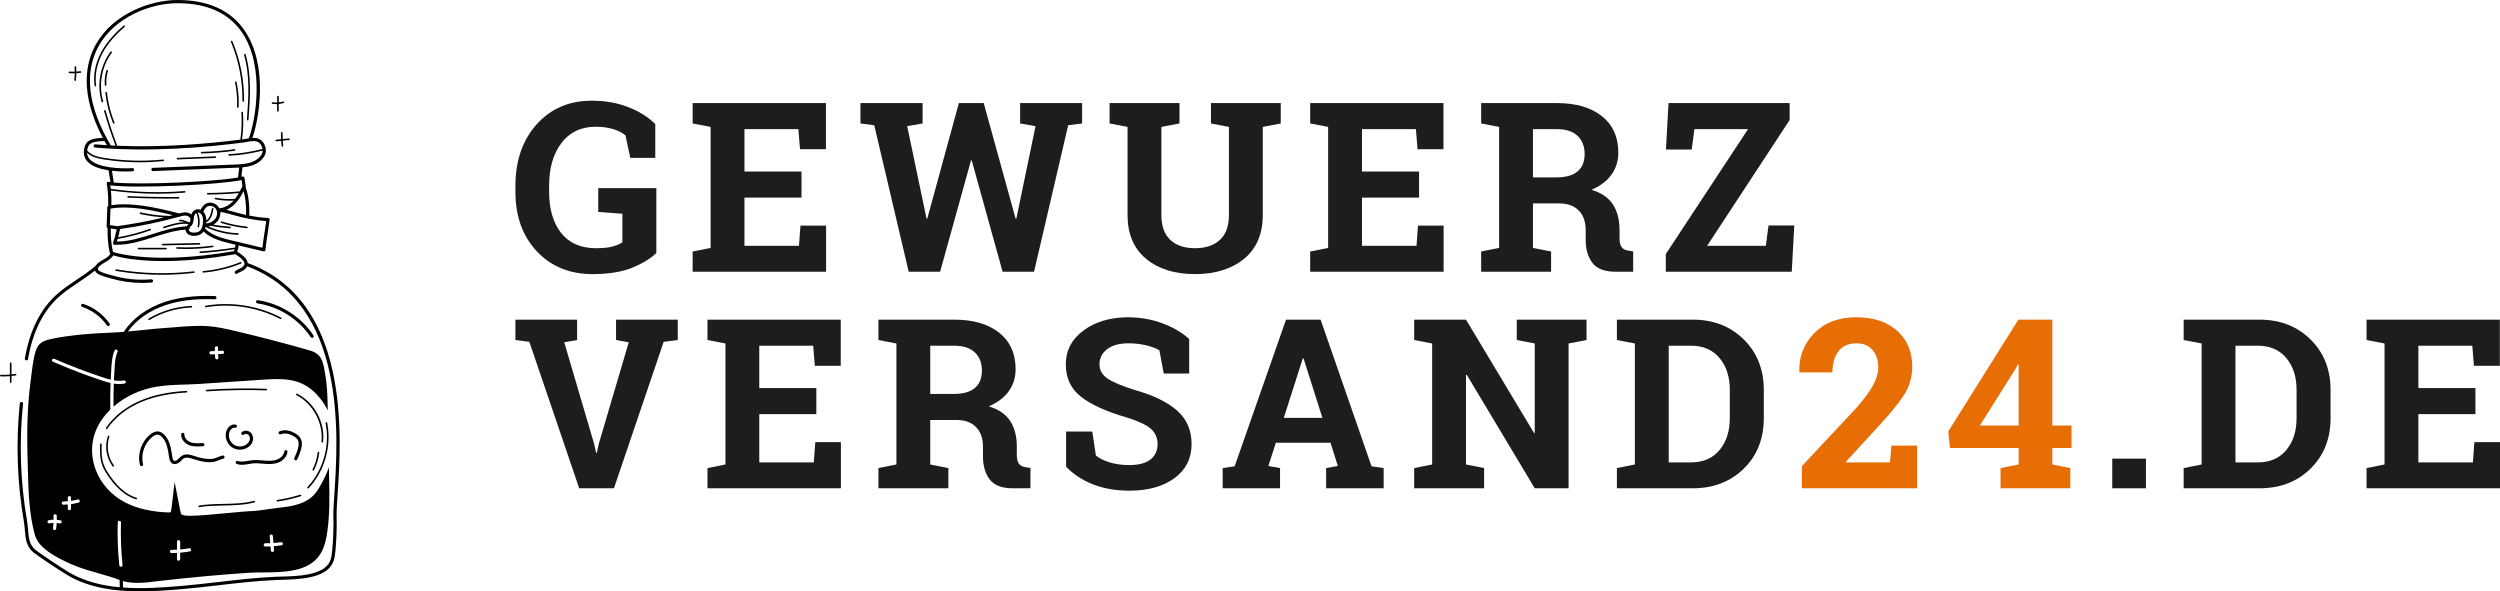
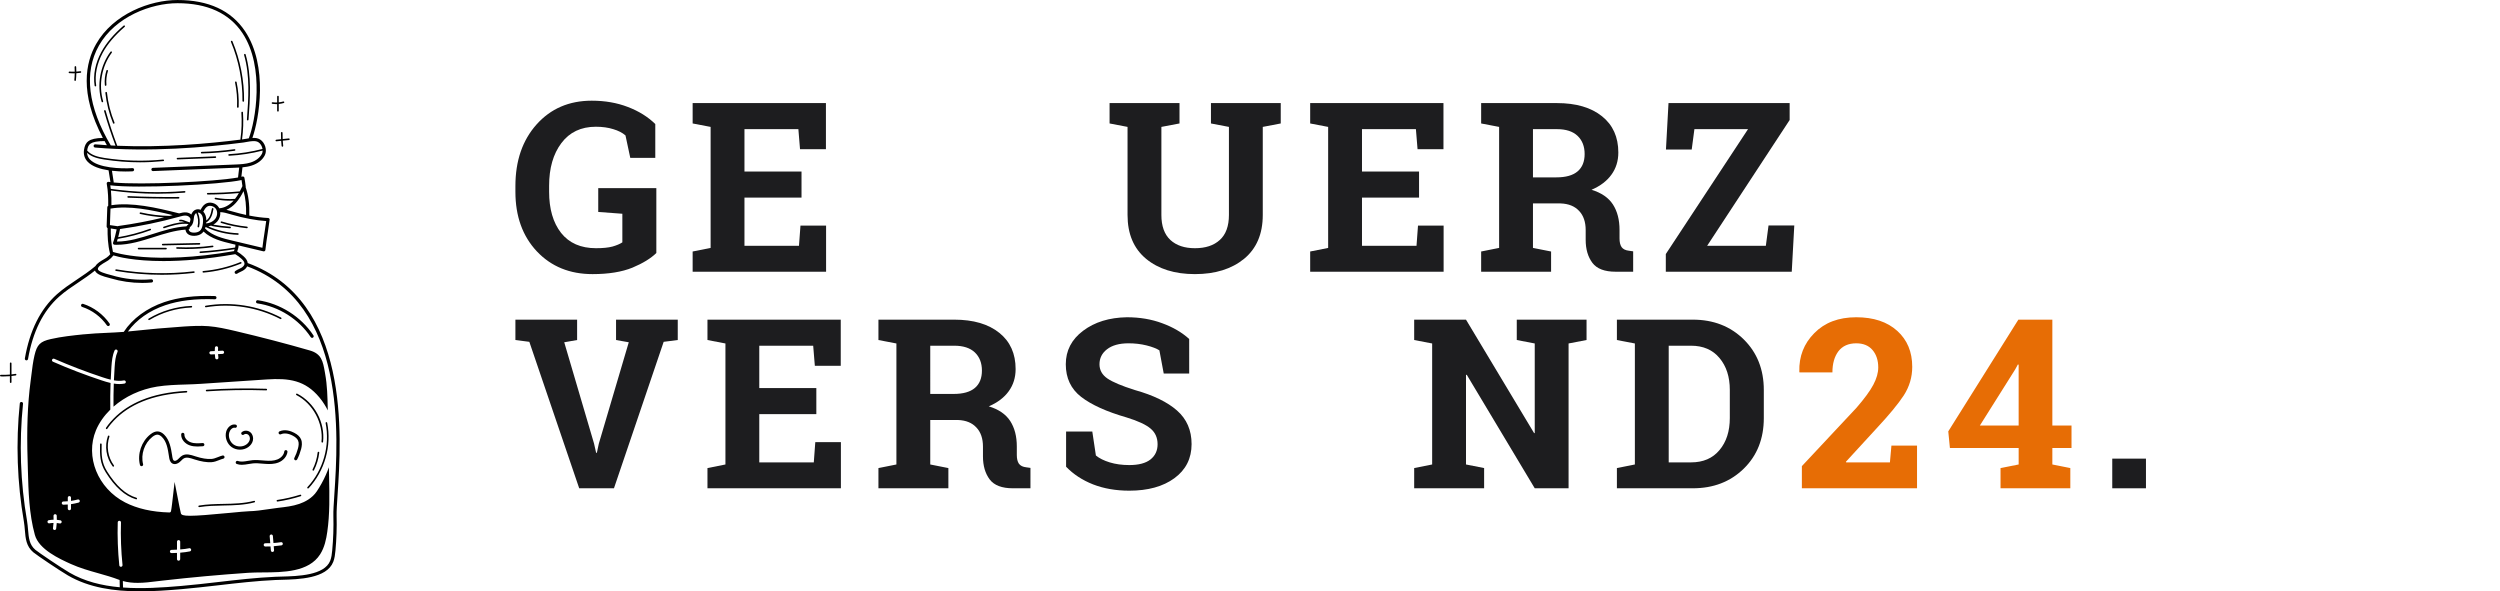
<svg xmlns="http://www.w3.org/2000/svg" width="347.777" zoomAndPan="magnify" viewBox="0 0 260.833 61.699" height="82.266" preserveAspectRatio="xMidYMid" version="1.0" id="svg169">
  <defs id="defs7">
    <g id="g2" />
    <clipPath id="96ae8a970e">
      <path d="M 53.004,156.559 H 89 v 62.25 H 53.004 Z m 0,0" clip-rule="nonzero" id="path4" />
    </clipPath>
  </defs>
  <g id="g1178" transform="translate(-53.004,-156.641)">
    <g clip-path="url(#96ae8a970e)" id="g15">
      <path fill="#000000" d="m 82.332,189.777 c 0.039,0.023 0.055,0.074 0.035,0.113 -0.016,0.031 -0.043,0.047 -0.074,0.047 -0.016,0 -0.027,-0.004 -0.039,-0.012 -2.371,-1.234 -5.129,-1.668 -7.766,-1.223 -0.043,0.008 -0.09,-0.023 -0.098,-0.07 -0.008,-0.043 0.023,-0.086 0.07,-0.094 2.672,-0.453 5.469,-0.016 7.871,1.238 z m -9.363,-1.219 c 0.051,-0.004 0.082,0.035 0.086,0.082 0.004,0.043 -0.035,0.082 -0.082,0.086 -1.539,0.059 -3.055,0.508 -4.375,1.297 -0.016,0.012 -0.031,0.016 -0.043,0.016 -0.031,0 -0.059,-0.016 -0.074,-0.043 -0.023,-0.039 -0.012,-0.09 0.031,-0.113 1.344,-0.805 2.887,-1.262 4.457,-1.324 z m -3.074,-6.395 c 0,-0.047 0.035,-0.086 0.082,-0.086 l 3.836,-0.082 c 0.004,0 0.004,0 0.004,0 0.047,0 0.082,0.039 0.082,0.082 0.004,0.047 -0.035,0.086 -0.082,0.086 l -3.836,0.082 c -0.047,0 -0.086,-0.039 -0.086,-0.082 z m 5.305,0.266 c -0.91,0.129 -1.836,0.191 -2.762,0.191 -0.324,0 -0.648,-0.008 -0.973,-0.023 -0.047,-0.004 -0.082,-0.043 -0.082,-0.09 0.004,-0.047 0.039,-0.082 0.09,-0.078 1.234,0.059 2.48,0.004 3.707,-0.164 0.043,-0.008 0.086,0.023 0.094,0.07 0.004,0.047 -0.027,0.09 -0.074,0.094 z m -4.793,0.148 c 0,0.047 -0.035,0.082 -0.082,0.082 h -2.863 c -0.047,0 -0.086,-0.035 -0.086,-0.082 0,-0.047 0.039,-0.086 0.086,-0.086 h 2.863 c 0.047,0 0.082,0.039 0.082,0.086 z m 1.316,-5.305 c 0.004,0.047 -0.035,0.086 -0.082,0.086 -0.348,0.004 -0.695,0.004 -1.043,0.004 -1.41,0 -2.828,-0.031 -4.23,-0.094 -0.043,-0.004 -0.082,-0.043 -0.078,-0.09 0,-0.047 0.043,-0.082 0.086,-0.078 1.746,0.078 3.52,0.109 5.266,0.09 0.047,0 0.082,0.035 0.082,0.082 z m 9.059,20.098 c -2.062,-0.07 -4.156,-0.035 -6.215,0.102 -0.004,0 -0.004,0 -0.008,0 -0.043,0 -0.078,-0.031 -0.082,-0.078 -0.004,-0.047 0.031,-0.086 0.078,-0.09 2.066,-0.137 4.164,-0.172 6.234,-0.102 0.047,0 0.082,0.039 0.082,0.086 -0.004,0.047 -0.035,0.086 -0.09,0.082 z M 84.418,203.5 c -0.098,0.371 -0.234,0.734 -0.41,1.074 -0.031,0.059 -0.09,0.094 -0.148,0.094 -0.027,0 -0.055,-0.008 -0.078,-0.019 -0.082,-0.043 -0.113,-0.145 -0.07,-0.227 0.16,-0.32 0.293,-0.656 0.383,-1.004 0.062,-0.242 0.121,-0.555 0.008,-0.809 -0.082,-0.191 -0.262,-0.359 -0.551,-0.512 -0.461,-0.246 -0.914,-0.297 -1.246,-0.145 -0.082,0.039 -0.184,0 -0.223,-0.082 -0.039,-0.086 0,-0.184 0.082,-0.223 0.586,-0.27 1.219,-0.019 1.543,0.152 0.359,0.188 0.59,0.41 0.703,0.676 0.152,0.348 0.082,0.73 0.008,1.023 z m -5.023,1.488 c -0.148,0.016 -0.297,0.039 -0.453,0.066 -0.234,0.039 -0.473,0.082 -0.711,0.082 -0.176,0 -0.352,-0.023 -0.523,-0.086 -0.09,-0.031 -0.133,-0.125 -0.102,-0.215 0.031,-0.086 0.125,-0.133 0.215,-0.102 0.324,0.117 0.684,0.055 1.062,-0.012 0.156,-0.027 0.32,-0.055 0.48,-0.07 0.352,-0.031 0.699,-0.004 1.039,0.027 0.105,0.008 0.207,0.016 0.309,0.023 0.391,0.027 0.84,0.035 1.234,-0.125 0.395,-0.16 0.676,-0.484 0.719,-0.824 0.008,-0.094 0.094,-0.16 0.188,-0.148 0.09,0.012 0.156,0.094 0.145,0.188 -0.059,0.461 -0.422,0.891 -0.926,1.098 -0.457,0.184 -0.953,0.18 -1.379,0.148 -0.105,-0.008 -0.211,-0.016 -0.316,-0.023 -0.34,-0.031 -0.66,-0.059 -0.98,-0.027 z m -2.469,-3.23 c -0.129,0.457 0.059,0.984 0.445,1.258 0.387,0.273 0.949,0.273 1.336,0 0.184,-0.129 0.312,-0.312 0.355,-0.496 0.043,-0.195 -0.016,-0.402 -0.148,-0.516 -0.133,-0.117 -0.348,-0.125 -0.465,-0.023 -0.07,0.062 -0.18,0.051 -0.238,-0.019 -0.059,-0.07 -0.051,-0.176 0.02,-0.234 0.246,-0.211 0.645,-0.203 0.902,0.019 0.23,0.199 0.328,0.531 0.258,0.848 -0.059,0.27 -0.234,0.516 -0.488,0.695 -0.25,0.176 -0.555,0.266 -0.863,0.266 -0.305,0 -0.613,-0.09 -0.863,-0.266 -0.496,-0.352 -0.738,-1.035 -0.574,-1.621 0.121,-0.434 0.535,-0.832 0.992,-0.727 0.09,0.019 0.145,0.113 0.125,0.203 -0.02,0.09 -0.113,0.145 -0.203,0.125 -0.25,-0.059 -0.512,0.211 -0.59,0.488 z m -4.027,1.027 c 0.391,0.145 0.848,0.109 1.25,0.078 0.09,-0.004 0.172,0.066 0.18,0.156 0.004,0.094 -0.062,0.172 -0.156,0.18 -0.18,0.016 -0.371,0.027 -0.566,0.027 -0.273,0 -0.555,-0.027 -0.824,-0.125 -0.438,-0.156 -0.898,-0.586 -0.875,-1.145 0.004,-0.094 0.082,-0.164 0.176,-0.16 0.09,0.004 0.164,0.082 0.16,0.172 -0.016,0.375 0.316,0.695 0.656,0.816 z m -4.965,2.281 c 0.023,0.09 -0.031,0.184 -0.121,0.207 -0.016,0 -0.027,0.004 -0.043,0.004 -0.074,0 -0.145,-0.051 -0.164,-0.129 -0.289,-1.148 0.16,-2.461 1.09,-3.191 0.277,-0.219 0.531,-0.32 0.777,-0.305 0.223,0.016 0.441,0.125 0.648,0.324 0.59,0.57 0.723,1.438 0.844,2.199 l 0.02,0.145 c 0.023,0.156 0.066,0.324 0.168,0.383 0.105,0.055 0.266,-0.012 0.379,-0.109 0.051,-0.043 0.102,-0.094 0.152,-0.145 0.098,-0.102 0.203,-0.203 0.34,-0.281 0.414,-0.23 0.883,-0.074 1.297,0.059 l 0.082,0.027 c 0.648,0.211 1.207,0.301 1.66,0.27 0.234,-0.016 0.445,-0.102 0.668,-0.188 0.156,-0.062 0.316,-0.125 0.492,-0.172 0.09,-0.023 0.184,0.035 0.203,0.125 0.023,0.09 -0.031,0.18 -0.121,0.203 -0.156,0.039 -0.297,0.094 -0.449,0.156 -0.238,0.094 -0.484,0.191 -0.77,0.211 -0.496,0.035 -1.098,-0.062 -1.789,-0.285 l -0.082,-0.027 c -0.367,-0.121 -0.742,-0.242 -1.031,-0.082 -0.094,0.051 -0.176,0.133 -0.262,0.223 -0.059,0.055 -0.113,0.113 -0.176,0.164 -0.191,0.164 -0.496,0.289 -0.758,0.145 -0.262,-0.145 -0.312,-0.469 -0.336,-0.625 l -0.023,-0.145 c -0.113,-0.746 -0.23,-1.516 -0.742,-2.008 -0.102,-0.098 -0.262,-0.219 -0.438,-0.23 -0.156,-0.012 -0.336,0.066 -0.547,0.23 -0.828,0.656 -1.227,1.824 -0.969,2.848 z m -13.219,-9.352 c 0.008,0.047 -0.02,0.09 -0.066,0.098 -0.148,0.023 -0.297,0.043 -0.445,0.059 v 0.645 c 0,0.047 -0.035,0.082 -0.082,0.082 -0.047,0 -0.086,-0.035 -0.086,-0.082 v -0.625 c -0.219,0.019 -0.438,0.027 -0.656,0.027 -0.098,0 -0.195,0 -0.293,-0.004 -0.047,-0.004 -0.082,-0.043 -0.082,-0.09 0.004,-0.043 0.043,-0.082 0.09,-0.078 0.312,0.012 0.629,0 0.941,-0.027 v -1.18 c 0,-0.047 0.039,-0.082 0.086,-0.082 0.047,0 0.082,0.035 0.082,0.082 v 1.164 c 0.141,-0.016 0.277,-0.035 0.418,-0.059 0.043,-0.008 0.086,0.023 0.094,0.07 z m 27.781,-24.566 0.641,-0.066 c 0.047,-0.004 0.09,0.031 0.094,0.074 0.004,0.047 -0.031,0.09 -0.074,0.094 l -0.652,0.066 c 0.012,0.18 0.027,0.359 0.047,0.539 0.004,0.047 -0.027,0.09 -0.074,0.094 -0.004,0 -0.008,0 -0.008,0 -0.043,0 -0.078,-0.031 -0.086,-0.074 -0.02,-0.18 -0.035,-0.359 -0.047,-0.543 l -0.496,0.051 c -0.004,0 -0.008,0 -0.008,0 -0.043,0 -0.078,-0.031 -0.086,-0.078 -0.004,-0.043 0.031,-0.086 0.078,-0.09 l 0.504,-0.051 c -0.012,-0.223 -0.016,-0.449 -0.012,-0.672 0.004,-0.047 0.039,-0.082 0.086,-0.082 0.047,0 0.086,0.039 0.082,0.086 -0.004,0.215 0,0.434 0.012,0.652 z m -22.332,-6.965 c 0.004,-0.047 0.043,-0.078 0.09,-0.078 0.184,0.016 0.363,0.019 0.547,0.016 0,-0.164 -0.004,-0.328 -0.016,-0.492 0,-0.047 0.035,-0.086 0.082,-0.09 0.047,0 0.086,0.031 0.086,0.078 0.012,0.164 0.016,0.328 0.016,0.496 0.137,-0.008 0.277,-0.023 0.414,-0.043 0.047,-0.008 0.086,0.027 0.094,0.07 0.008,0.047 -0.023,0.09 -0.07,0.098 -0.145,0.019 -0.293,0.035 -0.438,0.043 -0.004,0.242 -0.016,0.484 -0.043,0.727 -0.004,0.043 -0.039,0.074 -0.082,0.074 -0.004,0 -0.004,0 -0.008,0 -0.047,-0.004 -0.082,-0.043 -0.078,-0.09 0.027,-0.234 0.039,-0.469 0.043,-0.707 -0.047,0.004 -0.094,0.008 -0.141,0.008 -0.141,0 -0.281,-0.008 -0.422,-0.019 -0.043,-0.004 -0.078,-0.043 -0.074,-0.09 z m 21.184,3.195 c 0.008,-0.047 0.051,-0.074 0.098,-0.07 0.156,0.023 0.316,0.031 0.473,0.023 v -0.617 c 0,-0.047 0.039,-0.082 0.086,-0.082 0.047,0 0.082,0.035 0.082,0.082 v 0.605 c 0.16,-0.016 0.32,-0.043 0.473,-0.09 0.043,-0.016 0.09,0.012 0.105,0.055 0.012,0.043 -0.012,0.09 -0.059,0.105 -0.168,0.051 -0.344,0.082 -0.52,0.102 v 0.711 c 0,0.047 -0.035,0.086 -0.082,0.086 -0.047,0 -0.086,-0.039 -0.086,-0.086 v -0.699 c -0.031,0 -0.062,0.004 -0.094,0.004 -0.137,0 -0.273,-0.012 -0.406,-0.031 -0.043,-0.008 -0.078,-0.051 -0.07,-0.098 z m -16.926,34.812 c -0.344,0.992 -0.16,2.168 0.469,3.008 0.027,0.035 0.02,0.09 -0.016,0.117 -0.016,0.012 -0.035,0.016 -0.051,0.016 -0.027,0 -0.051,-0.012 -0.066,-0.031 -0.676,-0.895 -0.863,-2.105 -0.496,-3.164 0.016,-0.043 0.066,-0.066 0.109,-0.051 0.043,0.016 0.066,0.062 0.051,0.105 z m -0.812,0.801 c -0.031,1.117 -0.008,1.918 0.562,2.828 0.949,1.52 1.953,2.422 3.07,2.754 0.047,0.016 0.07,0.062 0.059,0.105 -0.012,0.039 -0.047,0.062 -0.082,0.062 -0.008,0 -0.016,-0.004 -0.023,-0.004 -1.16,-0.348 -2.195,-1.273 -3.168,-2.828 -0.594,-0.949 -0.617,-1.773 -0.586,-2.922 0,-0.047 0.039,-0.078 0.086,-0.082 0.047,0.004 0.082,0.043 0.082,0.086 z m 18.254,5.91 c -0.008,-0.047 0.023,-0.09 0.07,-0.098 0.809,-0.121 1.613,-0.305 2.395,-0.551 0.043,-0.012 0.094,0.012 0.105,0.055 0.016,0.047 -0.012,0.094 -0.055,0.105 -0.789,0.25 -1.602,0.438 -2.422,0.559 -0.004,0 -0.008,0 -0.012,0 -0.039,0 -0.078,-0.031 -0.082,-0.07 z m 4.375,-5.129 c 0.043,0.004 0.078,0.047 0.074,0.094 -0.074,0.641 -0.258,1.258 -0.551,1.836 -0.016,0.027 -0.043,0.047 -0.074,0.047 -0.012,0 -0.023,-0.004 -0.039,-0.012 -0.039,-0.019 -0.055,-0.07 -0.035,-0.113 0.281,-0.559 0.461,-1.156 0.531,-1.777 0.004,-0.047 0.043,-0.082 0.094,-0.074 z m -2.305,-5.91 c -0.043,-0.023 -0.059,-0.074 -0.039,-0.113 0.023,-0.043 0.074,-0.059 0.117,-0.035 1.809,0.934 2.922,3.004 2.699,5.031 -0.004,0.043 -0.039,0.074 -0.082,0.074 -0.004,0 -0.008,0 -0.008,0 -0.047,-0.004 -0.082,-0.047 -0.074,-0.094 0.207,-1.926 -0.891,-3.973 -2.613,-4.863 z m 1.148,9.727 c -0.031,-0.031 -0.035,-0.086 -0.004,-0.121 1.648,-1.762 2.371,-4.324 1.898,-6.688 -0.012,-0.043 0.02,-0.09 0.062,-0.098 0.047,-0.012 0.09,0.019 0.102,0.066 0.484,2.414 -0.258,5.035 -1.938,6.836 -0.02,0.016 -0.039,0.023 -0.062,0.023 -0.02,0 -0.043,-0.004 -0.059,-0.019 z m -11.383,1.891 c -0.008,-0.043 0.023,-0.086 0.07,-0.094 0.832,-0.137 1.691,-0.156 2.523,-0.172 1.07,-0.019 2.176,-0.043 3.219,-0.32 0.043,-0.016 0.09,0.012 0.102,0.059 0.012,0.043 -0.012,0.09 -0.059,0.102 -1.062,0.285 -2.18,0.309 -3.258,0.328 -0.824,0.016 -1.68,0.035 -2.5,0.168 -0.004,0 -0.008,0 -0.012,0 -0.043,0 -0.078,-0.027 -0.086,-0.07 z m -5.84,-10.945 c -1.188,0.484 -2.199,1.168 -2.98,1.996 -0.109,0.117 -0.219,0.238 -0.32,0.363 -0.129,0.156 -0.25,0.316 -0.359,0.48 -0.016,0.023 -0.043,0.039 -0.07,0.039 -0.016,0 -0.031,-0.004 -0.047,-0.016 -0.039,-0.027 -0.047,-0.078 -0.023,-0.117 0.148,-0.219 0.312,-0.43 0.488,-0.633 0.105,-0.121 0.211,-0.234 0.324,-0.348 0.781,-0.797 1.773,-1.449 2.922,-1.922 1.316,-0.539 2.84,-0.852 4.66,-0.953 0.051,0 0.086,0.031 0.09,0.078 0,0.047 -0.035,0.086 -0.082,0.09 -1.801,0.102 -3.305,0.41 -4.602,0.941 z m 6.355,-13.449 c -0.043,0 -0.078,-0.035 -0.082,-0.078 -0.004,-0.047 0.031,-0.086 0.074,-0.09 1.336,-0.117 2.645,-0.43 3.887,-0.934 0.043,-0.016 0.09,0.004 0.109,0.047 0.016,0.043 -0.004,0.094 -0.047,0.109 -1.258,0.508 -2.582,0.828 -3.934,0.945 -0.004,0 -0.004,0 -0.008,0 z m -0.973,0.027 c -1.117,0.133 -2.238,0.199 -3.355,0.199 -1.602,0 -3.203,-0.137 -4.785,-0.402 -0.047,-0.008 -0.078,-0.051 -0.07,-0.098 0.008,-0.047 0.051,-0.074 0.098,-0.07 2.676,0.453 5.398,0.523 8.094,0.207 0.047,-0.008 0.086,0.027 0.094,0.07 0.004,0.047 -0.027,0.09 -0.074,0.094 z M 76.125,179.742 c 0.863,0.27 1.754,0.453 2.652,0.543 0.047,0.004 0.078,0.047 0.074,0.094 -0.004,0.043 -0.043,0.074 -0.082,0.074 -0.004,0 -0.008,0 -0.012,0 -0.906,-0.094 -1.809,-0.277 -2.68,-0.551 -0.047,-0.012 -0.07,-0.059 -0.055,-0.105 0.012,-0.043 0.059,-0.066 0.102,-0.055 z m 1.566,-14.535 c 0.176,0.852 0.25,1.727 0.215,2.598 -0.004,0.047 -0.043,0.082 -0.086,0.082 0,0 -0.004,0 -0.004,0 -0.047,-0.004 -0.082,-0.043 -0.082,-0.086 0.039,-0.859 -0.031,-1.719 -0.207,-2.559 -0.012,-0.047 0.02,-0.094 0.062,-0.102 0.047,-0.008 0.09,0.019 0.102,0.066 z m -0.594,-4.203 c -0.02,-0.043 0.004,-0.09 0.047,-0.109 0.043,-0.016 0.09,0.004 0.109,0.047 0.82,1.957 1.242,4.109 1.215,6.23 0,0.047 -0.035,0.086 -0.082,0.086 0,0 -0.004,0 -0.004,0 -0.043,0 -0.082,-0.039 -0.082,-0.086 0.023,-2.098 -0.391,-4.23 -1.203,-6.168 z m 1.371,1.367 c -0.012,-0.047 0.016,-0.094 0.059,-0.105 0.047,-0.012 0.094,0.012 0.105,0.059 0.641,2.227 0.461,4.656 0.301,6.805 -0.004,0.043 -0.039,0.078 -0.082,0.078 -0.004,0 -0.008,0 -0.008,0 -0.047,-0.004 -0.082,-0.043 -0.078,-0.09 0.164,-2.238 0.336,-4.551 -0.297,-6.746 z m -13.516,7.062 c 0.016,0.043 -0.004,0.09 -0.047,0.109 -0.008,0.004 -0.02,0.004 -0.031,0.004 -0.031,0 -0.066,-0.019 -0.078,-0.051 -0.414,-1.016 -0.684,-2.082 -0.801,-3.172 -0.004,-0.047 0.027,-0.09 0.074,-0.094 0.047,-0.004 0.09,0.027 0.094,0.074 0.113,1.074 0.379,2.125 0.789,3.129 z m -0.93,-3.836 c -0.043,0 -0.078,-0.035 -0.082,-0.078 -0.047,-0.508 0.012,-1.035 0.168,-1.523 0.012,-0.043 0.062,-0.07 0.105,-0.055 0.043,0.016 0.066,0.062 0.055,0.105 -0.148,0.469 -0.203,0.969 -0.16,1.457 0.004,0.047 -0.031,0.086 -0.078,0.094 0,0 -0.004,0 -0.008,0 z m -0.258,1.605 c 0.016,0.047 -0.012,0.094 -0.055,0.105 -0.008,0.004 -0.016,0.004 -0.023,0.004 -0.039,0 -0.07,-0.023 -0.082,-0.062 -0.512,-1.75 -0.156,-3.75 0.934,-5.215 0.027,-0.035 0.078,-0.043 0.117,-0.016 0.035,0.027 0.043,0.078 0.016,0.117 -1.055,1.422 -1.402,3.363 -0.906,5.066 z m -0.723,-1.641 c 0.008,0.047 -0.023,0.09 -0.07,0.094 -0.004,0.004 -0.008,0.004 -0.012,0.004 -0.039,0 -0.074,-0.031 -0.082,-0.07 -0.176,-1.121 0.07,-2.371 0.699,-3.523 0.508,-0.934 1.27,-1.836 2.328,-2.754 0.035,-0.031 0.09,-0.027 0.121,0.008 0.031,0.035 0.027,0.086 -0.008,0.117 -1.043,0.906 -1.797,1.793 -2.297,2.711 -0.605,1.117 -0.848,2.332 -0.68,3.414 z m 10.918,7.008 c -0.004,-0.047 0.035,-0.086 0.082,-0.086 1.141,-0.027 2.297,-0.121 3.43,-0.277 0.043,-0.008 0.086,0.023 0.094,0.07 0.004,0.047 -0.027,0.086 -0.074,0.094 -1.137,0.16 -2.297,0.254 -3.445,0.281 -0.004,0 -0.004,0 -0.004,0 -0.047,0 -0.082,-0.039 -0.082,-0.082 z m -2.523,0.625 c 0,-0.043 0.035,-0.082 0.082,-0.086 l 3.953,-0.156 c 0.055,-0.004 0.086,0.035 0.09,0.082 0,0.043 -0.035,0.082 -0.082,0.086 l -3.953,0.156 c -0.004,0 -0.004,0 -0.004,0 -0.043,0 -0.082,-0.035 -0.086,-0.082 z m 8.422,15.102 c -0.09,-0.016 -0.156,-0.098 -0.141,-0.191 0.012,-0.094 0.098,-0.156 0.188,-0.141 2.332,0.336 4.5,1.707 5.801,3.668 0.051,0.074 0.031,0.18 -0.047,0.23 -0.027,0.019 -0.059,0.031 -0.094,0.031 -0.055,0 -0.105,-0.027 -0.141,-0.078 -1.25,-1.879 -3.328,-3.195 -5.566,-3.52 z m -18.281,0.367 c -0.09,-0.027 -0.141,-0.121 -0.109,-0.211 0.027,-0.086 0.121,-0.137 0.211,-0.109 1.105,0.359 2.086,1.09 2.758,2.055 0.051,0.074 0.035,0.18 -0.043,0.234 -0.027,0.019 -0.062,0.027 -0.098,0.027 -0.051,0 -0.102,-0.023 -0.137,-0.07 -0.629,-0.906 -1.547,-1.586 -2.582,-1.926 z m 14.652,4.902 c -0.137,0.008 -0.301,0.016 -0.473,0.023 0.008,0.117 0.02,0.238 0.035,0.355 0.016,0.094 -0.047,0.176 -0.141,0.191 -0.008,0 -0.016,0 -0.023,0 -0.082,0 -0.156,-0.059 -0.168,-0.141 -0.02,-0.129 -0.031,-0.262 -0.039,-0.391 -0.141,0.008 -0.277,0.012 -0.391,0.019 -0.004,0 -0.008,0 -0.008,0 -0.09,0 -0.164,-0.07 -0.172,-0.16 -0.004,-0.09 0.066,-0.172 0.16,-0.176 0.117,-0.008 0.258,-0.016 0.402,-0.019 0,-0.117 0.004,-0.23 0.016,-0.348 0.008,-0.09 0.086,-0.16 0.18,-0.152 0.094,0.008 0.16,0.09 0.152,0.184 -0.008,0.098 -0.012,0.199 -0.012,0.301 0.164,-0.008 0.324,-0.016 0.461,-0.023 0.094,-0.004 0.172,0.066 0.176,0.16 0.008,0.09 -0.062,0.172 -0.156,0.176 z m -17.633,17.297 c 0.004,-0.133 0,-0.266 -0.008,-0.398 -0.004,-0.094 0.066,-0.172 0.16,-0.176 0.094,-0.004 0.172,0.062 0.176,0.156 0.008,0.145 0.012,0.285 0.008,0.43 0.125,0.012 0.25,0.027 0.371,0.051 0.094,0.019 0.152,0.105 0.133,0.199 -0.016,0.078 -0.086,0.133 -0.164,0.133 -0.012,0 -0.023,0 -0.035,-0.004 -0.102,-0.019 -0.207,-0.035 -0.312,-0.043 -0.012,0.195 -0.031,0.391 -0.059,0.586 -0.012,0.082 -0.086,0.145 -0.168,0.145 -0.008,0 -0.016,0 -0.023,-0.004 -0.09,-0.012 -0.156,-0.098 -0.141,-0.188 0.027,-0.184 0.043,-0.363 0.055,-0.547 -0.148,0.004 -0.293,0.016 -0.434,0.043 -0.09,0.016 -0.18,-0.047 -0.195,-0.137 -0.016,-0.094 0.043,-0.18 0.137,-0.195 0.164,-0.031 0.332,-0.047 0.5,-0.051 z m 1.016,-1.898 c 0.156,0 0.312,-0.012 0.465,-0.023 v -0.375 c 0,-0.094 0.074,-0.168 0.168,-0.168 0.094,0 0.168,0.074 0.168,0.168 v 0.336 c 0.238,-0.035 0.473,-0.086 0.703,-0.148 0.09,-0.023 0.184,0.027 0.207,0.117 0.027,0.09 -0.027,0.18 -0.117,0.207 -0.258,0.07 -0.523,0.125 -0.793,0.164 v 0.465 c 0,0.094 -0.074,0.168 -0.168,0.168 -0.094,0 -0.168,-0.074 -0.168,-0.168 v -0.43 c -0.152,0.016 -0.305,0.023 -0.461,0.023 -0.094,0 -0.168,-0.074 -0.168,-0.164 0,-0.094 0.074,-0.172 0.164,-0.172 z m 5.676,2.172 c 0.004,-0.09 0.082,-0.164 0.176,-0.16 0.094,0 0.164,0.078 0.164,0.172 -0.047,1.477 0.008,2.973 0.16,4.445 0.008,0.09 -0.059,0.176 -0.152,0.184 -0.004,0 -0.012,0 -0.016,0 -0.086,0 -0.16,-0.062 -0.168,-0.152 -0.152,-1.484 -0.207,-2.996 -0.164,-4.488 z m 5.613,2.875 c 0.168,0 0.363,-0.008 0.57,-0.023 v -0.832 c 0,-0.09 0.074,-0.168 0.168,-0.168 0.094,0 0.168,0.078 0.168,0.168 v 0.809 c 0.348,-0.027 0.691,-0.07 0.941,-0.125 0.09,-0.019 0.18,0.039 0.199,0.129 0.02,0.09 -0.039,0.18 -0.129,0.199 -0.285,0.062 -0.656,0.109 -1.012,0.137 v 0.668 c 0,0.094 -0.074,0.168 -0.168,0.168 -0.094,0 -0.168,-0.074 -0.168,-0.168 v -0.645 c -0.219,0.012 -0.418,0.019 -0.566,0.019 -0.004,0 -0.004,0 -0.004,0 -0.094,0 -0.168,-0.074 -0.168,-0.168 0,-0.09 0.074,-0.168 0.168,-0.168 z m 9.785,-0.691 c 0.172,0.004 0.344,0 0.516,-0.008 l -0.062,-0.723 c -0.008,-0.094 0.062,-0.176 0.152,-0.184 0.094,-0.008 0.176,0.062 0.184,0.156 l 0.062,0.734 c 0.262,-0.019 0.523,-0.047 0.781,-0.086 0.094,-0.016 0.18,0.047 0.191,0.141 0.016,0.09 -0.047,0.176 -0.141,0.191 -0.266,0.039 -0.535,0.07 -0.805,0.09 l 0.035,0.414 c 0.008,0.094 -0.059,0.176 -0.152,0.184 -0.004,0 -0.008,0 -0.016,0 -0.086,0 -0.16,-0.066 -0.164,-0.152 l -0.039,-0.426 c -0.137,0.004 -0.277,0.008 -0.418,0.008 -0.043,0 -0.086,0 -0.129,0 -0.094,-0.004 -0.168,-0.078 -0.164,-0.172 0,-0.094 0.078,-0.172 0.168,-0.168 z M 64.84,182.938 c -0.004,-0.004 -0.008,-0.004 -0.012,-0.004 -0.012,-0.004 -0.023,-0.004 -0.035,-0.004 0,0 -0.004,0 -0.004,0 -0.199,-0.855 -0.23,-1.707 -0.227,-2.453 0.09,0.012 0.176,0.027 0.266,0.043 0.109,0.019 0.227,0.039 0.348,0.055 -0.113,0.551 -0.234,1.004 -0.375,1.375 -0.016,0.051 -0.012,0.109 0.02,0.152 0.031,0.047 0.078,0.074 0.133,0.074 0.082,0.004 0.16,0.004 0.238,0.004 1.32,0 2.605,-0.41 3.852,-0.805 1.078,-0.344 2.191,-0.695 3.312,-0.777 0.016,0.18 0.109,0.363 0.273,0.48 0.156,0.113 0.363,0.168 0.613,0.168 0.012,0 0.023,0 0.035,0 0.316,-0.008 0.586,-0.094 0.781,-0.254 0.07,-0.059 0.129,-0.125 0.18,-0.195 0.809,0.77 1.973,1.047 2.918,1.273 l 0.414,0.098 c -0.004,0.016 -0.008,0.031 -0.008,0.047 0,0.102 -0.012,0.18 -0.031,0.25 -1.199,0.191 -2.422,0.332 -3.637,0.41 -0.047,0.004 -0.082,0.043 -0.078,0.09 0.004,0.043 0.039,0.078 0.082,0.078 0.004,0 0.004,0 0.008,0 1.191,-0.078 2.391,-0.215 3.57,-0.398 -0.023,0.062 -0.043,0.125 -0.059,0.195 -8.523,1.492 -12.539,0.109 -12.578,0.098 z m 13.367,-7.512 c 0.031,0.184 0.062,0.402 0.09,0.633 -0.004,0.004 -0.004,0.004 -0.004,0.008 -0.086,0.18 -0.176,0.363 -0.273,0.547 -0.008,-0.004 -0.02,-0.008 -0.031,-0.004 -1.098,0.102 -2.211,0.156 -3.312,0.16 -0.047,0 -0.086,0.039 -0.086,0.086 0,0.047 0.039,0.082 0.086,0.082 1.078,-0.004 2.172,-0.055 3.25,-0.156 -0.117,0.211 -0.25,0.418 -0.402,0.609 -0.68,0.047 -1.359,0.008 -2.031,-0.121 -0.043,-0.012 -0.086,0.019 -0.098,0.066 -0.008,0.043 0.023,0.09 0.066,0.098 0.508,0.098 1.023,0.148 1.539,0.148 0.125,0 0.25,-0.004 0.375,-0.012 -0.004,0.004 -0.008,0.012 -0.012,0.016 -0.434,0.473 -0.953,0.75 -1.473,0.785 -0.004,0 -0.008,0 -0.016,0.004 -0.012,-0.031 -0.023,-0.062 -0.043,-0.09 -0.145,-0.238 -0.391,-0.414 -0.676,-0.477 -0.262,-0.062 -0.523,-0.019 -0.73,0.113 -0.238,0.152 -0.379,0.398 -0.492,0.609 -0.086,-0.035 -0.176,-0.055 -0.27,-0.059 0,0 -0.004,0 -0.004,0 -0.266,0 -0.496,0.148 -0.633,0.406 -0.027,0.047 -0.047,0.098 -0.062,0.145 -0.145,-0.125 -0.336,-0.199 -0.512,-0.219 -0.266,-0.027 -0.516,0.035 -0.762,0.102 -2.41,-0.613 -4.93,-1.176 -7.062,-0.855 0.008,-0.473 0,-0.992 -0.051,-1.531 1.609,0.223 3.234,0.336 4.859,0.336 0.949,0 1.895,-0.035 2.836,-0.113 0.047,-0.004 0.082,-0.043 0.078,-0.09 -0.004,-0.047 -0.043,-0.078 -0.09,-0.078 -2.566,0.211 -5.156,0.133 -7.703,-0.227 -0.012,-0.125 -0.027,-0.246 -0.047,-0.371 2.742,0.355 11.531,-0.066 13.695,-0.551 z m -13.523,-0.969 c 0.52,0.062 1.02,0.078 1.41,0.078 0.418,0 0.707,-0.019 0.75,-0.019 0.09,-0.008 0.16,-0.09 0.152,-0.184 -0.004,-0.09 -0.086,-0.16 -0.18,-0.152 -1.168,0.082 -3.602,-0.004 -4.438,-0.91 -0.184,-0.203 -0.281,-0.43 -0.289,-0.691 0.457,0.441 1.133,0.605 1.801,0.707 1.23,0.191 2.477,0.289 3.723,0.289 0.812,0 1.625,-0.043 2.434,-0.125 0.047,-0.004 0.078,-0.043 0.074,-0.09 -0.004,-0.047 -0.051,-0.078 -0.09,-0.074 -2.039,0.203 -4.094,0.148 -6.117,-0.164 -0.691,-0.109 -1.391,-0.281 -1.812,-0.77 0,-0.012 0,-0.019 0,-0.027 0.094,-0.598 0.262,-0.961 1.812,-0.965 0.078,0.145 0.156,0.285 0.242,0.43 -0.402,-0.023 -0.805,-0.055 -1.203,-0.09 -0.094,-0.008 -0.176,0.062 -0.184,0.152 -0.008,0.094 0.062,0.176 0.152,0.184 5.684,0.492 11.559,-0.016 15.488,-0.527 0.113,-0.016 0.234,-0.039 0.355,-0.062 0.418,-0.074 0.887,-0.16 1.195,0.031 0.227,0.141 0.387,0.422 0.434,0.703 -1.141,0.297 -2.316,0.48 -3.492,0.543 -0.047,0 -0.082,0.039 -0.082,0.086 0.004,0.047 0.039,0.082 0.086,0.082 0,0 0.004,0 0.004,0 1.18,-0.062 2.355,-0.246 3.496,-0.539 0,0.113 -0.02,0.227 -0.066,0.32 -0.203,0.41 -0.633,0.746 -1.184,0.922 -0.516,0.164 -1.074,0.188 -1.617,0.211 l -8.582,0.348 c -0.09,0.004 -0.164,0.082 -0.16,0.176 0.004,0.09 0.078,0.16 0.168,0.16 0.004,0 0.004,0 0.008,0 l 8.582,-0.348 c 0.133,-0.004 0.27,-0.012 0.406,-0.019 l -0.121,1.035 c -2.434,0.441 -10.094,0.801 -12.98,0.523 0.004,-0.019 0.008,-0.043 0.004,-0.062 z m -1.363,-13.055 c 1.723,-3.039 5.461,-4.426 8.203,-4.426 3.117,0 5.395,1.047 6.766,3.105 2.395,3.586 1.34,9.281 0.672,10.992 -0.086,0.012 -0.172,0.027 -0.254,0.043 -0.117,0.019 -0.234,0.039 -0.34,0.055 -0.039,0.004 -0.074,0.012 -0.113,0.016 0.129,-0.934 0.164,-1.879 0.098,-2.816 0,-0.047 -0.047,-0.078 -0.086,-0.078 -0.047,0.004 -0.082,0.043 -0.082,0.09 0.062,0.926 0.031,1.863 -0.098,2.785 0,0.016 0.004,0.027 0.008,0.039 -3.371,0.43 -8.086,0.84 -12.859,0.641 -0.453,-1.199 -0.863,-2.43 -1.211,-3.66 -0.012,-0.047 -0.059,-0.07 -0.105,-0.059 -0.043,0.012 -0.07,0.059 -0.059,0.105 0.344,1.211 0.746,2.422 1.195,3.605 -0.168,-0.008 -0.332,-0.019 -0.496,-0.027 -2.391,-4.023 -2.82,-7.621 -1.238,-10.41 z m 15.359,17.664 c -0.465,-0.102 -0.941,-0.219 -1.414,-0.359 L 77.125,178.668 c -0.164,-0.051 -0.332,-0.098 -0.5,-0.137 0.355,-0.152 0.691,-0.395 0.984,-0.719 0.336,-0.371 0.594,-0.809 0.805,-1.23 0.203,0.703 0.289,1.504 0.266,2.484 z m -3.258,0.453 c -0.211,0.25 -0.543,0.406 -0.91,0.434 0.004,-0.031 0.004,-0.066 0.008,-0.105 0.211,-0.113 0.395,-0.312 0.516,-0.574 0.129,-0.262 0.184,-0.551 0.238,-0.824 0.012,-0.047 -0.02,-0.09 -0.066,-0.102 -0.043,-0.008 -0.09,0.023 -0.098,0.066 -0.055,0.266 -0.109,0.543 -0.223,0.785 -0.094,0.191 -0.215,0.344 -0.359,0.445 0,-0.219 -0.031,-0.461 -0.148,-0.684 -0.043,-0.09 -0.102,-0.168 -0.168,-0.234 0.102,-0.195 0.219,-0.406 0.398,-0.523 0.129,-0.086 0.297,-0.109 0.473,-0.066 0.195,0.043 0.367,0.164 0.461,0.32 0.191,0.309 0.137,0.758 -0.121,1.062 z m -2.617,0.887 c 0,-0.012 -0.004,-0.027 -0.008,-0.039 0.02,-0.019 0.039,-0.039 0.062,-0.062 0.027,-0.023 0.051,-0.047 0.074,-0.07 0.219,-0.219 0.254,-0.504 0.285,-0.754 0.02,-0.164 0.035,-0.316 0.105,-0.441 0.043,-0.078 0.098,-0.137 0.156,-0.176 0.199,0.438 0.25,0.934 0.137,1.402 -0.012,0.043 0.02,0.09 0.062,0.102 0.008,0 0.012,0 0.02,0 0.039,0 0.074,-0.027 0.082,-0.062 0.117,-0.5 0.066,-1.023 -0.137,-1.492 0.004,0 0.008,0 0.016,0 0.164,0 0.324,0.117 0.422,0.301 0.105,0.207 0.133,0.473 0.09,0.84 -0.047,0.387 -0.152,0.633 -0.328,0.781 -0.172,0.137 -0.406,0.172 -0.57,0.176 -0.195,0.004 -0.344,-0.031 -0.449,-0.105 -0.07,-0.055 -0.129,-0.145 -0.133,-0.234 0.066,-0.023 0.117,-0.086 0.113,-0.164 z m -7.523,1.16 c 1.164,-0.191 2.316,-0.496 3.426,-0.902 0.043,-0.016 0.066,-0.062 0.051,-0.109 -0.02,-0.043 -0.066,-0.062 -0.109,-0.047 -1.074,0.395 -2.188,0.688 -3.316,0.879 0.066,-0.254 0.133,-0.531 0.191,-0.84 0.004,-0.004 0.008,-0.008 0.012,-0.012 2.086,-0.293 4.176,-0.727 6.207,-1.293 0.234,-0.066 0.457,-0.129 0.676,-0.105 0.168,0.019 0.379,0.121 0.434,0.301 0.004,0.019 0.016,0.035 0.027,0.051 -0.02,0.137 -0.035,0.258 -0.082,0.363 -0.102,-0.031 -0.207,-0.074 -0.316,-0.117 -0.234,-0.098 -0.473,-0.199 -0.719,-0.172 -0.047,0.004 -0.082,0.047 -0.074,0.094 0.004,0.047 0.043,0.078 0.09,0.074 0.152,-0.016 0.312,0.027 0.473,0.09 -0.758,0.008 -1.5,0.25 -2.172,0.469 -0.047,0.012 -0.07,0.062 -0.055,0.105 0.012,0.035 0.043,0.059 0.078,0.059 0.012,0 0.02,-0.004 0.027,-0.004 0.789,-0.258 1.68,-0.547 2.551,-0.438 -0.016,0.016 -0.031,0.031 -0.047,0.047 -0.062,0.059 -0.129,0.121 -0.18,0.195 -1.203,0.066 -2.375,0.438 -3.512,0.801 -1.219,0.387 -2.477,0.789 -3.746,0.789 0.031,-0.09 0.059,-0.18 0.086,-0.277 z m -0.75,-3.16 c 1.93,-0.332 4.238,0.121 6.492,0.68 -0.102,0.027 -0.207,0.055 -0.309,0.082 -1.02,-0.016 -2.047,-0.141 -3.043,-0.367 -0.047,-0.008 -0.09,0.019 -0.102,0.066 -0.012,0.043 0.02,0.09 0.062,0.098 0.82,0.188 1.656,0.305 2.492,0.352 -1.57,0.379 -3.168,0.684 -4.762,0.902 -0.027,0.004 -0.047,0.016 -0.07,0.027 -0.141,-0.012 -0.273,-0.035 -0.406,-0.059 -0.133,-0.023 -0.266,-0.047 -0.414,-0.059 z m 16.246,1.301 c -0.055,0.391 -0.109,0.77 -0.168,1.145 -0.082,0.531 -0.164,1.078 -0.23,1.641 l -3.148,-0.75 c -0.93,-0.223 -2.09,-0.496 -2.832,-1.258 0.02,-0.059 0.035,-0.113 0.051,-0.172 0.008,0.008 0.016,0.016 0.023,0.019 1.039,0.492 2.199,0.773 3.348,0.809 0,0 0,0 0.004,0 0.043,0 0.082,-0.035 0.082,-0.082 0.004,-0.047 -0.035,-0.086 -0.082,-0.086 -1.059,-0.035 -2.121,-0.281 -3.09,-0.711 0.109,-0.019 0.211,-0.051 0.312,-0.086 0.012,0.023 0.031,0.039 0.059,0.047 0.625,0.121 1.262,0.199 1.895,0.238 0.004,0 0.004,0 0.008,0 0.043,0 0.082,-0.035 0.082,-0.078 0.004,-0.047 -0.031,-0.086 -0.078,-0.09 -0.586,-0.035 -1.176,-0.109 -1.754,-0.215 0.16,-0.09 0.305,-0.203 0.422,-0.34 0.23,-0.273 0.332,-0.629 0.305,-0.965 0.348,0.012 0.699,0.113 1.043,0.215 l 0.145,0.043 c 1.273,0.371 2.574,0.613 3.605,0.676 z m -1.93,4.383 c -0.02,-0.23 -0.156,-0.461 -0.422,-0.699 -0.207,-0.188 -0.434,-0.355 -0.672,-0.5 0.012,-0.047 0.023,-0.098 0.043,-0.152 0.043,-0.121 0.094,-0.27 0.098,-0.492 l 2.59,0.617 c 0.016,0.004 0.027,0.004 0.039,0.004 0.035,0 0.07,-0.012 0.098,-0.031 0.039,-0.027 0.066,-0.07 0.07,-0.117 0.066,-0.621 0.16,-1.23 0.25,-1.816 0.066,-0.434 0.133,-0.879 0.191,-1.332 0.008,-0.047 -0.008,-0.094 -0.035,-0.129 -0.031,-0.035 -0.078,-0.059 -0.125,-0.059 -0.57,-0.023 -1.246,-0.113 -1.957,-0.25 0.031,-1.191 -0.094,-2.137 -0.383,-2.961 0.008,-0.019 0.008,-0.043 0.008,-0.066 -0.039,-0.355 -0.086,-0.668 -0.137,-0.922 -0.008,-0.047 -0.039,-0.086 -0.078,-0.109 -0.039,-0.023 -0.09,-0.031 -0.133,-0.019 -0.031,0.012 -0.066,0.019 -0.105,0.027 l 0.113,-0.984 c 0.32,-0.031 0.645,-0.082 0.957,-0.184 0.648,-0.207 1.141,-0.594 1.383,-1.094 0.258,-0.52 0.012,-1.312 -0.504,-1.629 -0.238,-0.148 -0.52,-0.18 -0.801,-0.16 0.707,-1.98 1.66,-7.5 -0.766,-11.137 -1.441,-2.16 -3.809,-3.254 -7.047,-3.254 -2.836,0 -6.707,1.438 -8.496,4.598 -1.078,1.895 -1.766,5.094 0.707,9.789 -1.496,0.031 -1.844,0.449 -1.965,1.246 -0.07,0.473 0.051,0.883 0.363,1.223 0.477,0.52 1.344,0.785 2.203,0.914 0.004,0.008 0,0.012 0,0.019 l 0.191,1.211 c -0.066,-0.012 -0.133,-0.019 -0.191,-0.031 -0.012,0 -0.02,0.004 -0.027,0.004 -0.012,0 -0.023,-0.004 -0.031,0 0,0 -0.004,0 -0.004,0 -0.012,0.004 -0.023,0.008 -0.035,0.016 -0.012,0.004 -0.02,0.004 -0.027,0.008 -0.008,0.008 -0.016,0.016 -0.02,0.023 -0.008,0.008 -0.016,0.016 -0.023,0.023 -0.004,0.008 -0.008,0.016 -0.012,0.023 -0.004,0.012 -0.012,0.023 -0.012,0.039 -0.004,0 -0.004,0 -0.004,0.004 0,0.008 0,0.019 0,0.027 0,0.012 0,0.019 0,0.031 0.148,0.809 0.164,1.613 0.152,2.305 -0.055,0.027 -0.094,0.082 -0.094,0.145 l -0.07,2.02 c 0,0.07 0.039,0.133 0.098,0.16 -0.008,0.801 0.023,1.723 0.254,2.656 0.008,0.023 0.02,0.047 0.035,0.062 -0.121,0.145 -0.258,0.27 -0.414,0.379 -0.059,0.043 -0.152,0.098 -0.262,0.16 -0.309,0.18 -0.707,0.406 -0.879,0.707 -0.008,0.004 -0.016,0.008 -0.023,0.016 -0.609,0.52 -1.27,0.961 -1.914,1.391 -0.695,0.465 -1.418,0.945 -2.078,1.531 -1.719,1.535 -2.848,3.789 -3.348,6.703 -0.016,0.09 0.047,0.176 0.137,0.191 0.012,0.004 0.02,0.004 0.031,0.004 0.078,0 0.148,-0.059 0.164,-0.141 0.488,-2.836 1.578,-5.023 3.242,-6.508 0.641,-0.57 1.352,-1.043 2.039,-1.5 0.566,-0.379 1.148,-0.773 1.699,-1.219 0.16,0.422 0.914,0.617 1.426,0.75 0.086,0.023 0.156,0.043 0.211,0.059 1.062,0.316 2.188,0.48 3.297,0.48 0.328,0 0.652,-0.016 0.977,-0.043 0.094,-0.008 0.16,-0.09 0.152,-0.18 -0.008,-0.094 -0.09,-0.164 -0.18,-0.156 -1.379,0.125 -2.812,-0.023 -4.148,-0.426 -0.059,-0.016 -0.133,-0.035 -0.223,-0.059 -0.324,-0.086 -1.184,-0.309 -1.207,-0.578 -0.02,-0.266 0.488,-0.559 0.793,-0.734 0.117,-0.066 0.215,-0.121 0.289,-0.176 0.207,-0.145 0.387,-0.32 0.543,-0.52 0.449,0.141 2.133,0.59 5.219,0.59 1.934,0 4.418,-0.176 7.488,-0.719 0.234,0.137 0.453,0.297 0.652,0.48 0.23,0.207 0.332,0.387 0.312,0.547 -0.023,0.199 -0.238,0.344 -0.328,0.398 -0.078,0.043 -0.156,0.082 -0.242,0.121 -0.129,0.059 -0.262,0.121 -0.383,0.211 -0.078,0.051 -0.094,0.156 -0.043,0.234 0.035,0.047 0.086,0.07 0.141,0.07 0.031,0 0.066,-0.012 0.094,-0.031 0.102,-0.07 0.215,-0.125 0.336,-0.18 0.086,-0.043 0.176,-0.082 0.266,-0.133 0.211,-0.125 0.359,-0.277 0.438,-0.449 10.422,3.875 9.496,17.797 9.102,23.758 -0.066,0.996 -0.121,1.781 -0.105,2.289 0.031,1.191 -0.008,2.402 -0.121,3.59 -0.035,0.379 -0.078,0.742 -0.207,1.078 -0.602,1.539 -3.41,1.613 -5.09,1.656 -0.227,0.004 -0.438,0.012 -0.621,0.019 -2.008,0.09 -4.035,0.324 -5.996,0.551 -1.258,0.145 -2.559,0.297 -3.84,0.406 -2.027,0.176 -4.098,0.309 -6.07,0.164 -0.004,-0.227 -0.012,-0.453 -0.02,-0.676 0.504,0.141 1.023,0.191 1.547,0.191 0.68,0 1.371,-0.086 2.051,-0.172 0.191,-0.023 0.379,-0.047 0.562,-0.066 2.953,-0.336 5.953,-0.609 8.918,-0.812 0.453,-0.031 0.965,-0.035 1.508,-0.039 2.141,-0.012 4.809,-0.023 6,-1.891 0.461,-0.723 0.637,-1.586 0.742,-2.336 0.273,-1.871 0.23,-3.828 0.191,-5.719 l -0.023,-1.023 c -0.094,0.273 -0.203,0.539 -0.32,0.801 -0.266,0.605 -0.586,1.176 -0.934,1.699 -0.484,0.734 -1.262,1.121 -1.828,1.316 -0.711,0.246 -1.457,0.328 -2.18,0.41 -0.355,0.043 -0.711,0.094 -1.051,0.145 -0.66,0.098 -1.336,0.199 -2.043,0.215 -0.312,0.008 -1.062,0.082 -1.93,0.164 -2.195,0.211 -3.469,0.309 -4.199,0.309 -0.719,0 -0.914,-0.094 -0.957,-0.258 -0.07,-0.266 -0.215,-1.016 -0.367,-1.809 -0.098,-0.496 -0.199,-1.027 -0.289,-1.465 -0.039,0.324 -0.082,0.695 -0.121,1.062 -0.098,0.871 -0.188,1.695 -0.254,1.992 -0.016,0.078 -0.086,0.137 -0.168,0.133 -1.801,-0.047 -3.355,-0.398 -4.617,-1.047 -2.852,-1.469 -4.188,-4.773 -3.043,-7.527 0.332,-0.789 0.848,-1.52 1.496,-2.156 -0.016,-0.926 -0.004,-1.855 0.027,-2.781 -0.312,-0.07 -0.625,-0.168 -0.941,-0.273 -1.711,-0.566 -3.418,-1.219 -5.07,-1.945 -0.086,-0.035 -0.125,-0.137 -0.086,-0.219 0.039,-0.086 0.137,-0.125 0.223,-0.086 1.641,0.719 3.336,1.367 5.039,1.93 0.289,0.094 0.57,0.184 0.852,0.25 0.02,-0.457 0.043,-0.914 0.074,-1.367 0.043,-0.59 0.098,-1.16 0.328,-1.68 0.035,-0.086 0.137,-0.125 0.223,-0.086 0.082,0.039 0.121,0.137 0.086,0.223 -0.211,0.469 -0.262,0.988 -0.301,1.566 -0.031,0.469 -0.059,0.941 -0.078,1.414 0.352,0.059 0.699,0.074 1.043,0.008 0.09,-0.016 0.18,0.043 0.199,0.133 0.016,0.09 -0.043,0.18 -0.137,0.195 -0.18,0.035 -0.359,0.051 -0.539,0.051 -0.191,0 -0.387,-0.019 -0.578,-0.051 -0.027,0.805 -0.039,1.605 -0.031,2.41 1.207,-1.055 2.801,-1.812 4.547,-2.094 0.988,-0.156 2.012,-0.188 3.004,-0.219 0.52,-0.016 1.055,-0.035 1.574,-0.07 l 6.848,-0.457 c 2.367,-0.16 4.027,0.094 5.508,1.875 0.195,0.234 0.371,0.477 0.523,0.723 0.133,0.207 0.25,0.414 0.352,0.629 l -0.004,-0.152 v -0.043 c -0.023,-1.188 -0.051,-2.422 -0.27,-3.617 l -0.035,-0.207 c -0.195,-1.09 -0.336,-1.879 -1.559,-2.23 -2.473,-0.715 -5.02,-1.379 -7.777,-2.031 -0.98,-0.23 -1.871,-0.43 -2.793,-0.504 -0.863,-0.066 -1.711,-0.019 -2.582,0.035 -1.754,0.117 -3.602,0.281 -5.645,0.5 -0.062,0.008 -0.125,0.012 -0.184,0.016 0.879,-1.215 2.246,-2.184 3.891,-2.738 1.449,-0.492 3.141,-0.695 5.176,-0.621 0.09,0.004 0.172,-0.066 0.172,-0.16 0.004,-0.094 -0.066,-0.172 -0.16,-0.176 -2.074,-0.074 -3.809,0.133 -5.297,0.637 -1.812,0.617 -3.309,1.715 -4.219,3.102 -0.609,0.047 -1.215,0.074 -1.805,0.102 -0.762,0.035 -1.551,0.07 -2.34,0.152 h -0.031 c -1.133,0.117 -2.305,0.238 -3.438,0.496 -1.105,0.25 -1.438,0.582 -1.699,1.703 -0.156,0.668 -0.242,1.371 -0.324,2.051 -0.027,0.215 -0.055,0.434 -0.082,0.648 -0.316,2.375 -0.414,5.012 -0.309,8.293 0.008,0.301 0.016,0.605 0.023,0.91 0.062,2.281 0.125,4.641 0.73,6.82 0.422,1.531 2.582,2.508 3.742,3.035 0.945,0.426 1.938,0.707 2.895,0.977 0.719,0.203 1.465,0.414 2.176,0.688 0.012,0.004 0.02,0.004 0.031,0.008 0.004,0.254 0.012,0.508 0.016,0.762 -1.887,-0.172 -3.68,-0.613 -5.254,-1.531 -0.848,-0.496 -3.203,-2.086 -3.551,-2.375 -0.633,-0.535 -0.691,-1.25 -0.762,-2.078 -0.027,-0.301 -0.051,-0.609 -0.105,-0.93 -0.699,-4.039 -0.84,-8.156 -0.422,-12.234 0.008,-0.094 -0.059,-0.176 -0.152,-0.184 -0.094,-0.012 -0.176,0.055 -0.184,0.148 -0.422,4.109 -0.277,8.258 0.426,12.328 0.051,0.305 0.078,0.605 0.102,0.898 0.07,0.867 0.141,1.684 0.883,2.309 0.352,0.297 2.742,1.906 3.598,2.406 2.219,1.297 4.84,1.668 7.551,1.668 1.426,0 2.879,-0.105 4.309,-0.227 1.289,-0.113 2.59,-0.262 3.852,-0.406 1.957,-0.227 3.977,-0.461 5.973,-0.551 0.184,-0.008 0.391,-0.016 0.617,-0.019 1.762,-0.047 4.711,-0.125 5.391,-1.871 0.145,-0.375 0.191,-0.766 0.23,-1.168 0.113,-1.203 0.152,-2.426 0.121,-3.633 -0.012,-0.488 0.039,-1.27 0.105,-2.254 0.402,-6.051 1.34,-20.191 -9.379,-24.121" fill-opacity="1" fill-rule="nonzero" id="path13" />
    </g>
    <g id="g1095" transform="translate(0,-1.479)">
      <g id="g1015" transform="translate(-0.156)">
        <g fill="#1d1d1f" fill-opacity="1" id="g23">
          <g transform="translate(106.372,186.469)" id="g21">
            <g id="g19">
              <path d="m 15.266,-1.953 c -0.574,0.562 -1.406,1.074 -2.5,1.531 C 11.672,0.023 10.285,0.25 8.609,0.25 c -2.375,0 -4.312,-0.789 -5.812,-2.375 C 1.305,-3.719 0.562,-5.789 0.562,-8.344 V -8.938 c 0,-2.633 0.734,-4.773 2.203,-6.422 1.477,-1.656 3.398,-2.484 5.766,-2.484 1.375,0 2.629,0.219 3.766,0.656 1.145,0.438 2.098,1.031 2.859,1.781 v 3.531 h -2.609 l -0.5,-2.344 c -0.324,-0.281 -0.75,-0.5 -1.281,-0.656 -0.523,-0.164 -1.125,-0.25 -1.812,-0.25 -1.543,0 -2.742,0.57 -3.594,1.703 -0.855,1.137 -1.281,2.621 -1.281,4.453 v 0.625 c 0,1.793 0.414,3.227 1.25,4.297 0.844,1.062 2.055,1.594 3.641,1.594 0.707,0 1.281,-0.055 1.719,-0.172 0.438,-0.125 0.781,-0.27 1.031,-0.438 v -2.984 l -2.516,-0.188 V -8.719 h 6.062 z m 0,0" id="path17" />
            </g>
          </g>
        </g>
        <g fill="#1d1d1f" fill-opacity="1" id="g31">
          <g transform="translate(124.754,186.469)" id="g29">
            <g id="g27">
              <path d="M 12.031,-7.734 H 6.078 v 5.031 h 5.688 L 11.922,-4.812 H 14.594 V 0 H 0.672 v -2.109 l 1.875,-0.375 v -12.625 l -1.875,-0.359 v -2.125 h 13.906 v 4.812 H 11.875 L 11.703,-14.875 h -5.625 v 4.422 h 5.953 z m 0,0" id="path25" />
            </g>
          </g>
        </g>
        <g fill="#1d1d1f" fill-opacity="1" id="g39">
          <g transform="translate(142.592,186.469)" id="g37">
            <g id="g35">
-               <path d="m 23.469,-15.469 -1.453,0.188 L 18.453,0 h -3.281 l -3.219,-11.609 H 11.875 L 8.656,0 H 5.375 l -3.594,-15.281 -1.438,-0.188 v -2.125 h 6.484 v 2.125 l -1.609,0.281 2.016,9.641 0.078,0.016 3.297,-12.062 h 2.594 l 3.328,12.062 0.078,-0.016 2,-9.641 L 17,-15.469 v -2.125 h 6.469 z m 0,0" id="path33" />
-             </g>
+               </g>
          </g>
        </g>
        <g fill="#1d1d1f" fill-opacity="1" id="g47">
          <g transform="translate(168.456,186.469)" id="g45">
            <g id="g43">
              <path d="m 7.766,-17.594 v 2.125 L 5.875,-15.109 v 9.188 c 0,1.156 0.312,2.027 0.938,2.609 0.625,0.574 1.477,0.859 2.562,0.859 1.102,0 1.969,-0.285 2.594,-0.859 0.633,-0.57 0.953,-1.441 0.953,-2.609 v -9.188 l -1.875,-0.359 v -2.125 h 7.281 v 2.125 l -1.875,0.359 v 9.188 c 0,1.98 -0.652,3.508 -1.953,4.578 C 13.195,-0.281 11.488,0.25 9.375,0.25 7.27,0.25 5.57,-0.281 4.281,-1.344 2.988,-2.414 2.344,-3.941 2.344,-5.922 v -9.188 l -1.875,-0.359 v -2.125 z m 0,0" id="path41" />
            </g>
          </g>
        </g>
        <g fill="#1d1d1f" fill-opacity="1" id="g55">
          <g transform="translate(189.183,186.469)" id="g53">
            <g id="g51">
              <path d="M 12.031,-7.734 H 6.078 v 5.031 h 5.688 L 11.922,-4.812 H 14.594 V 0 H 0.672 v -2.109 l 1.875,-0.375 v -12.625 l -1.875,-0.359 v -2.125 h 13.906 v 4.812 H 11.875 L 11.703,-14.875 h -5.625 v 4.422 h 5.953 z m 0,0" id="path49" />
            </g>
          </g>
        </g>
        <g fill="#1d1d1f" fill-opacity="1" id="g63">
          <g transform="translate(207.021,186.469)" id="g61">
            <g id="g59">
              <path d="m 8.578,-17.594 c 2,0 3.566,0.461 4.703,1.375 1.133,0.906 1.703,2.168 1.703,3.781 0,0.887 -0.242,1.656 -0.719,2.312 -0.469,0.656 -1.164,1.184 -2.078,1.578 1.031,0.312 1.773,0.824 2.234,1.531 0.457,0.711 0.688,1.594 0.688,2.656 v 0.891 c 0,0.387 0.07,0.688 0.219,0.906 0.156,0.211 0.41,0.336 0.766,0.375 l 0.438,0.062 V 0 H 14.703 C 13.555,0 12.75,-0.305 12.281,-0.922 c -0.469,-0.625 -0.703,-1.426 -0.703,-2.406 V -4.344 c 0,-0.852 -0.23,-1.52 -0.688,-2 C 10.441,-6.832 9.801,-7.094 8.969,-7.125 H 6.078 v 4.641 l 1.891,0.375 V 0 H 0.672 v -2.109 l 1.875,-0.375 v -12.625 l -1.875,-0.359 v -2.125 z m -2.5,7.75 h 2.438 c 0.988,0 1.727,-0.207 2.219,-0.625 0.488,-0.414 0.734,-1.02 0.734,-1.812 0,-0.789 -0.246,-1.422 -0.734,-1.891 C 10.242,-14.641 9.523,-14.875 8.578,-14.875 h -2.5 z m 0,0" id="path57" />
            </g>
          </g>
        </g>
        <g fill="#1d1d1f" fill-opacity="1" id="g71">
          <g transform="translate(226.068,186.469)" id="g69">
            <g id="g67">
              <path d="m 13.812,-17.594 v 1.766 l -8.609,13.125 h 6.125 l 0.281,-2.125 h 2.688 L 14.031,0 H 0.891 V -1.844 L 9.469,-14.875 H 3.875 l -0.281,2.125 h -2.688 l 0.266,-4.844 z m 0,0" id="path65" />
            </g>
          </g>
        </g>
      </g>
      <g id="g985" transform="translate(0,3)">
        <g fill="#1d1d1f" fill-opacity="1" id="g79">
          <g transform="translate(106.372,206.064)" id="g77">
            <g id="g75">
              <path d="M 6.844,-15.469 5.5,-15.234 l 3.109,10.562 0.219,0.969 H 8.906 l 0.203,-0.953 3.125,-10.578 -1.328,-0.234 v -2.125 h 6.438 v 2.125 L 15.875,-15.281 10.688,0 H 7.062 L 1.859,-15.281 0.406,-15.469 v -2.125 h 6.438 z m 0,0" id="path73" />
            </g>
          </g>
        </g>
        <g fill="#1d1d1f" fill-opacity="1" id="g87">
          <g transform="translate(126.144,206.064)" id="g85">
            <g id="g83">
              <path d="M 12.031,-7.734 H 6.078 v 5.031 h 5.688 L 11.922,-4.812 H 14.594 V 0 H 0.672 v -2.109 l 1.875,-0.375 v -12.625 l -1.875,-0.359 v -2.125 h 13.906 v 4.812 H 11.875 L 11.703,-14.875 h -5.625 v 4.422 h 5.953 z m 0,0" id="path81" />
            </g>
          </g>
        </g>
        <g fill="#1d1d1f" fill-opacity="1" id="g95">
          <g transform="translate(143.982,206.064)" id="g93">
            <g id="g91">
              <path d="m 8.578,-17.594 c 2,0 3.566,0.461 4.703,1.375 1.133,0.906 1.703,2.168 1.703,3.781 0,0.887 -0.242,1.656 -0.719,2.312 -0.469,0.656 -1.164,1.184 -2.078,1.578 1.031,0.312 1.773,0.824 2.234,1.531 0.457,0.711 0.688,1.594 0.688,2.656 v 0.891 c 0,0.387 0.07,0.688 0.219,0.906 0.156,0.211 0.41,0.336 0.766,0.375 l 0.438,0.062 V 0 H 14.703 C 13.555,0 12.75,-0.305 12.281,-0.922 c -0.469,-0.625 -0.703,-1.426 -0.703,-2.406 V -4.344 c 0,-0.852 -0.23,-1.52 -0.688,-2 C 10.441,-6.832 9.801,-7.094 8.969,-7.125 H 6.078 v 4.641 l 1.891,0.375 V 0 H 0.672 v -2.109 l 1.875,-0.375 v -12.625 l -1.875,-0.359 v -2.125 z m -2.5,7.75 h 2.438 c 0.988,0 1.727,-0.207 2.219,-0.625 0.488,-0.414 0.734,-1.02 0.734,-1.812 0,-0.789 -0.246,-1.422 -0.734,-1.891 C 10.242,-14.641 9.523,-14.875 8.578,-14.875 h -2.5 z m 0,0" id="path89" />
            </g>
          </g>
        </g>
        <g fill="#1d1d1f" fill-opacity="1" id="g103">
          <g transform="translate(163.029,206.064)" id="g101">
            <g id="g99">
              <path d="m 14.047,-11.969 h -2.656 L 10.938,-14.391 c -0.305,-0.195 -0.75,-0.367 -1.344,-0.516 -0.586,-0.145 -1.211,-0.219 -1.875,-0.219 -0.969,0 -1.719,0.211 -2.25,0.625 -0.523,0.406 -0.781,0.93 -0.781,1.562 0,0.605 0.273,1.102 0.828,1.484 0.551,0.375 1.504,0.777 2.859,1.203 1.938,0.543 3.406,1.258 4.406,2.141 1.008,0.887 1.516,2.055 1.516,3.5 0,1.5 -0.602,2.688 -1.797,3.562 C 11.312,-0.18 9.742,0.25 7.797,0.25 c -1.398,0 -2.656,-0.219 -3.781,-0.656 -1.125,-0.445 -2.062,-1.062 -2.812,-1.844 V -5.922 H 3.938 l 0.375,2.5 c 0.352,0.293 0.832,0.531 1.438,0.719 0.613,0.188 1.297,0.281 2.047,0.281 C 8.766,-2.422 9.5,-2.613 10,-3 c 0.5,-0.395 0.75,-0.926 0.75,-1.594 0,-0.676 -0.242,-1.219 -0.719,-1.625 C 9.551,-6.633 8.711,-7.023 7.516,-7.391 5.43,-7.992 3.852,-8.707 2.781,-9.531 1.707,-10.363 1.172,-11.5 1.172,-12.938 c 0,-1.426 0.602,-2.594 1.812,-3.5 1.207,-0.906 2.727,-1.375 4.562,-1.406 1.352,0 2.582,0.211 3.688,0.625 1.113,0.406 2.051,0.953 2.812,1.641 z m 0,0" id="path97" />
            </g>
          </g>
        </g>
        <g fill="#1d1d1f" fill-opacity="1" id="g111">
          <g transform="translate(180.07,206.064)" id="g109">
            <g id="g107">
-               <path d="m 0.5,-2.109 1.25,-0.188 5.359,-15.297 h 3.609 l 5.312,15.297 1.266,0.188 V 0 h -6 v -2.109 l 1.219,-0.219 L 11.75,-4.75 H 6.047 l -0.781,2.422 1.219,0.219 V 0 H 0.5 Z M 6.875,-7.344 h 4.031 L 8.938,-13.547 H 8.859 Z m 0,0" id="path105" />
-             </g>
+               </g>
          </g>
        </g>
        <g fill="#1d1d1f" fill-opacity="1" id="g119">
          <g transform="translate(199.878,206.064)" id="g117">
            <g id="g115">
              <path d="m 18.656,-17.594 v 2.125 l -1.875,0.359 V 0 H 13.25 l -7.094,-11.844 -0.078,0.016 v 9.344 l 1.891,0.375 V 0 H 0.672 v -2.109 l 1.875,-0.375 v -12.625 l -1.875,-0.359 v -2.125 h 5.406 L 13.188,-5.75 13.25,-5.766 v -9.344 l -1.875,-0.359 v -2.125 z m 0,0" id="path113" />
            </g>
          </g>
        </g>
        <g fill="#1d1d1f" fill-opacity="1" id="g127">
          <g transform="translate(221.028,206.064)" id="g125">
            <g id="g123">
              <path d="m 8.594,-17.594 c 2.145,0 3.914,0.688 5.312,2.062 C 15.301,-14.156 16,-12.395 16,-10.25 v 2.922 c 0,2.156 -0.699,3.918 -2.094,5.281 C 12.508,-0.68 10.738,0 8.594,0 H 0.672 v -2.109 l 1.875,-0.375 v -12.625 l -1.875,-0.359 v -2.125 z M 6.078,-14.875 V -2.703 H 8.406 c 1.27,0 2.258,-0.426 2.969,-1.281 0.719,-0.852 1.078,-1.969 1.078,-3.344 v -2.938 c 0,-1.363 -0.359,-2.473 -1.078,-3.328 C 10.664,-14.445 9.676,-14.875 8.406,-14.875 Z m 0,0" id="path121" />
            </g>
          </g>
        </g>
        <g fill="#e76d05" fill-opacity="1" id="g135">
          <g transform="translate(240.124,206.064)" id="g133" style="fill:#e76d05;fill-opacity:1">
            <g id="g131" style="fill:#e76d05;fill-opacity:1">
              <path d="m 0.875,0 v -2.312 l 5.703,-6.094 c 0.82,-0.945 1.406,-1.742 1.75,-2.391 0.344,-0.645 0.516,-1.25 0.516,-1.812 0,-0.738 -0.199,-1.344 -0.594,-1.812 C 7.852,-14.891 7.285,-15.125 6.547,-15.125 c -0.812,0 -1.434,0.277 -1.859,0.828 -0.418,0.555 -0.625,1.289 -0.625,2.203 H 0.625 l -0.016,-0.078 c -0.043,-1.582 0.477,-2.922 1.562,-4.016 1.082,-1.102 2.539,-1.656 4.375,-1.656 1.812,0 3.238,0.477 4.281,1.422 1.039,0.938 1.562,2.188 1.562,3.75 0,1.074 -0.293,2.062 -0.875,2.969 -0.586,0.898 -1.555,2.07 -2.906,3.516 L 5.469,-2.766 5.5,-2.703 h 4.562 l 0.156,-1.75 h 2.672 V 0 Z m 0,0" id="path129" style="fill:#e76d05;fill-opacity:1" />
            </g>
          </g>
        </g>
        <g fill="#e76d05" fill-opacity="1" id="g143">
          <g transform="translate(255.835,206.064)" id="g141">
            <g id="g139">
              <path d="m 11.297,-6.547 h 2 v 2.344 h -2 v 1.719 l 1.875,0.375 V 0 h -7.281 v -2.109 l 1.891,-0.375 v -1.719 H 0.609 L 0.438,-5.938 7.75,-17.594 h 3.547 z m -7.562,0 H 7.781 v -6.344 l -0.078,-0.031 -0.281,0.516 z m 0,0" id="path137" />
            </g>
          </g>
        </g>
        <g fill="#1d1d1f" fill-opacity="1" id="g151">
          <g transform="translate(271.821,206.064)" id="g149">
            <g id="g147">
              <path d="M 5.078,0 H 1.562 v -3.094 h 3.516 z m 0,0" id="path145" />
            </g>
          </g>
        </g>
        <g fill="#1d1d1f" fill-opacity="1" id="g159">
          <g transform="translate(280.16,206.064)" id="g157">
            <g id="g155">
-               <path d="m 8.594,-17.594 c 2.145,0 3.914,0.688 5.312,2.062 C 15.301,-14.156 16,-12.395 16,-10.25 v 2.922 c 0,2.156 -0.699,3.918 -2.094,5.281 C 12.508,-0.68 10.738,0 8.594,0 H 0.672 v -2.109 l 1.875,-0.375 v -12.625 l -1.875,-0.359 v -2.125 z M 6.078,-14.875 V -2.703 H 8.406 c 1.27,0 2.258,-0.426 2.969,-1.281 0.719,-0.852 1.078,-1.969 1.078,-3.344 v -2.938 c 0,-1.363 -0.359,-2.473 -1.078,-3.328 C 10.664,-14.445 9.676,-14.875 8.406,-14.875 Z m 0,0" id="path153" />
-             </g>
+               </g>
          </g>
        </g>
        <g fill="#1d1d1f" fill-opacity="1" id="g167">
          <g transform="translate(299.243,206.064)" id="g165">
            <g id="g163">
-               <path d="M 12.031,-7.734 H 6.078 v 5.031 h 5.688 L 11.922,-4.812 H 14.594 V 0 H 0.672 v -2.109 l 1.875,-0.375 v -12.625 l -1.875,-0.359 v -2.125 h 13.906 v 4.812 H 11.875 L 11.703,-14.875 h -5.625 v 4.422 h 5.953 z m 0,0" id="path161" />
-             </g>
+               </g>
          </g>
        </g>
      </g>
    </g>
  </g>
</svg>